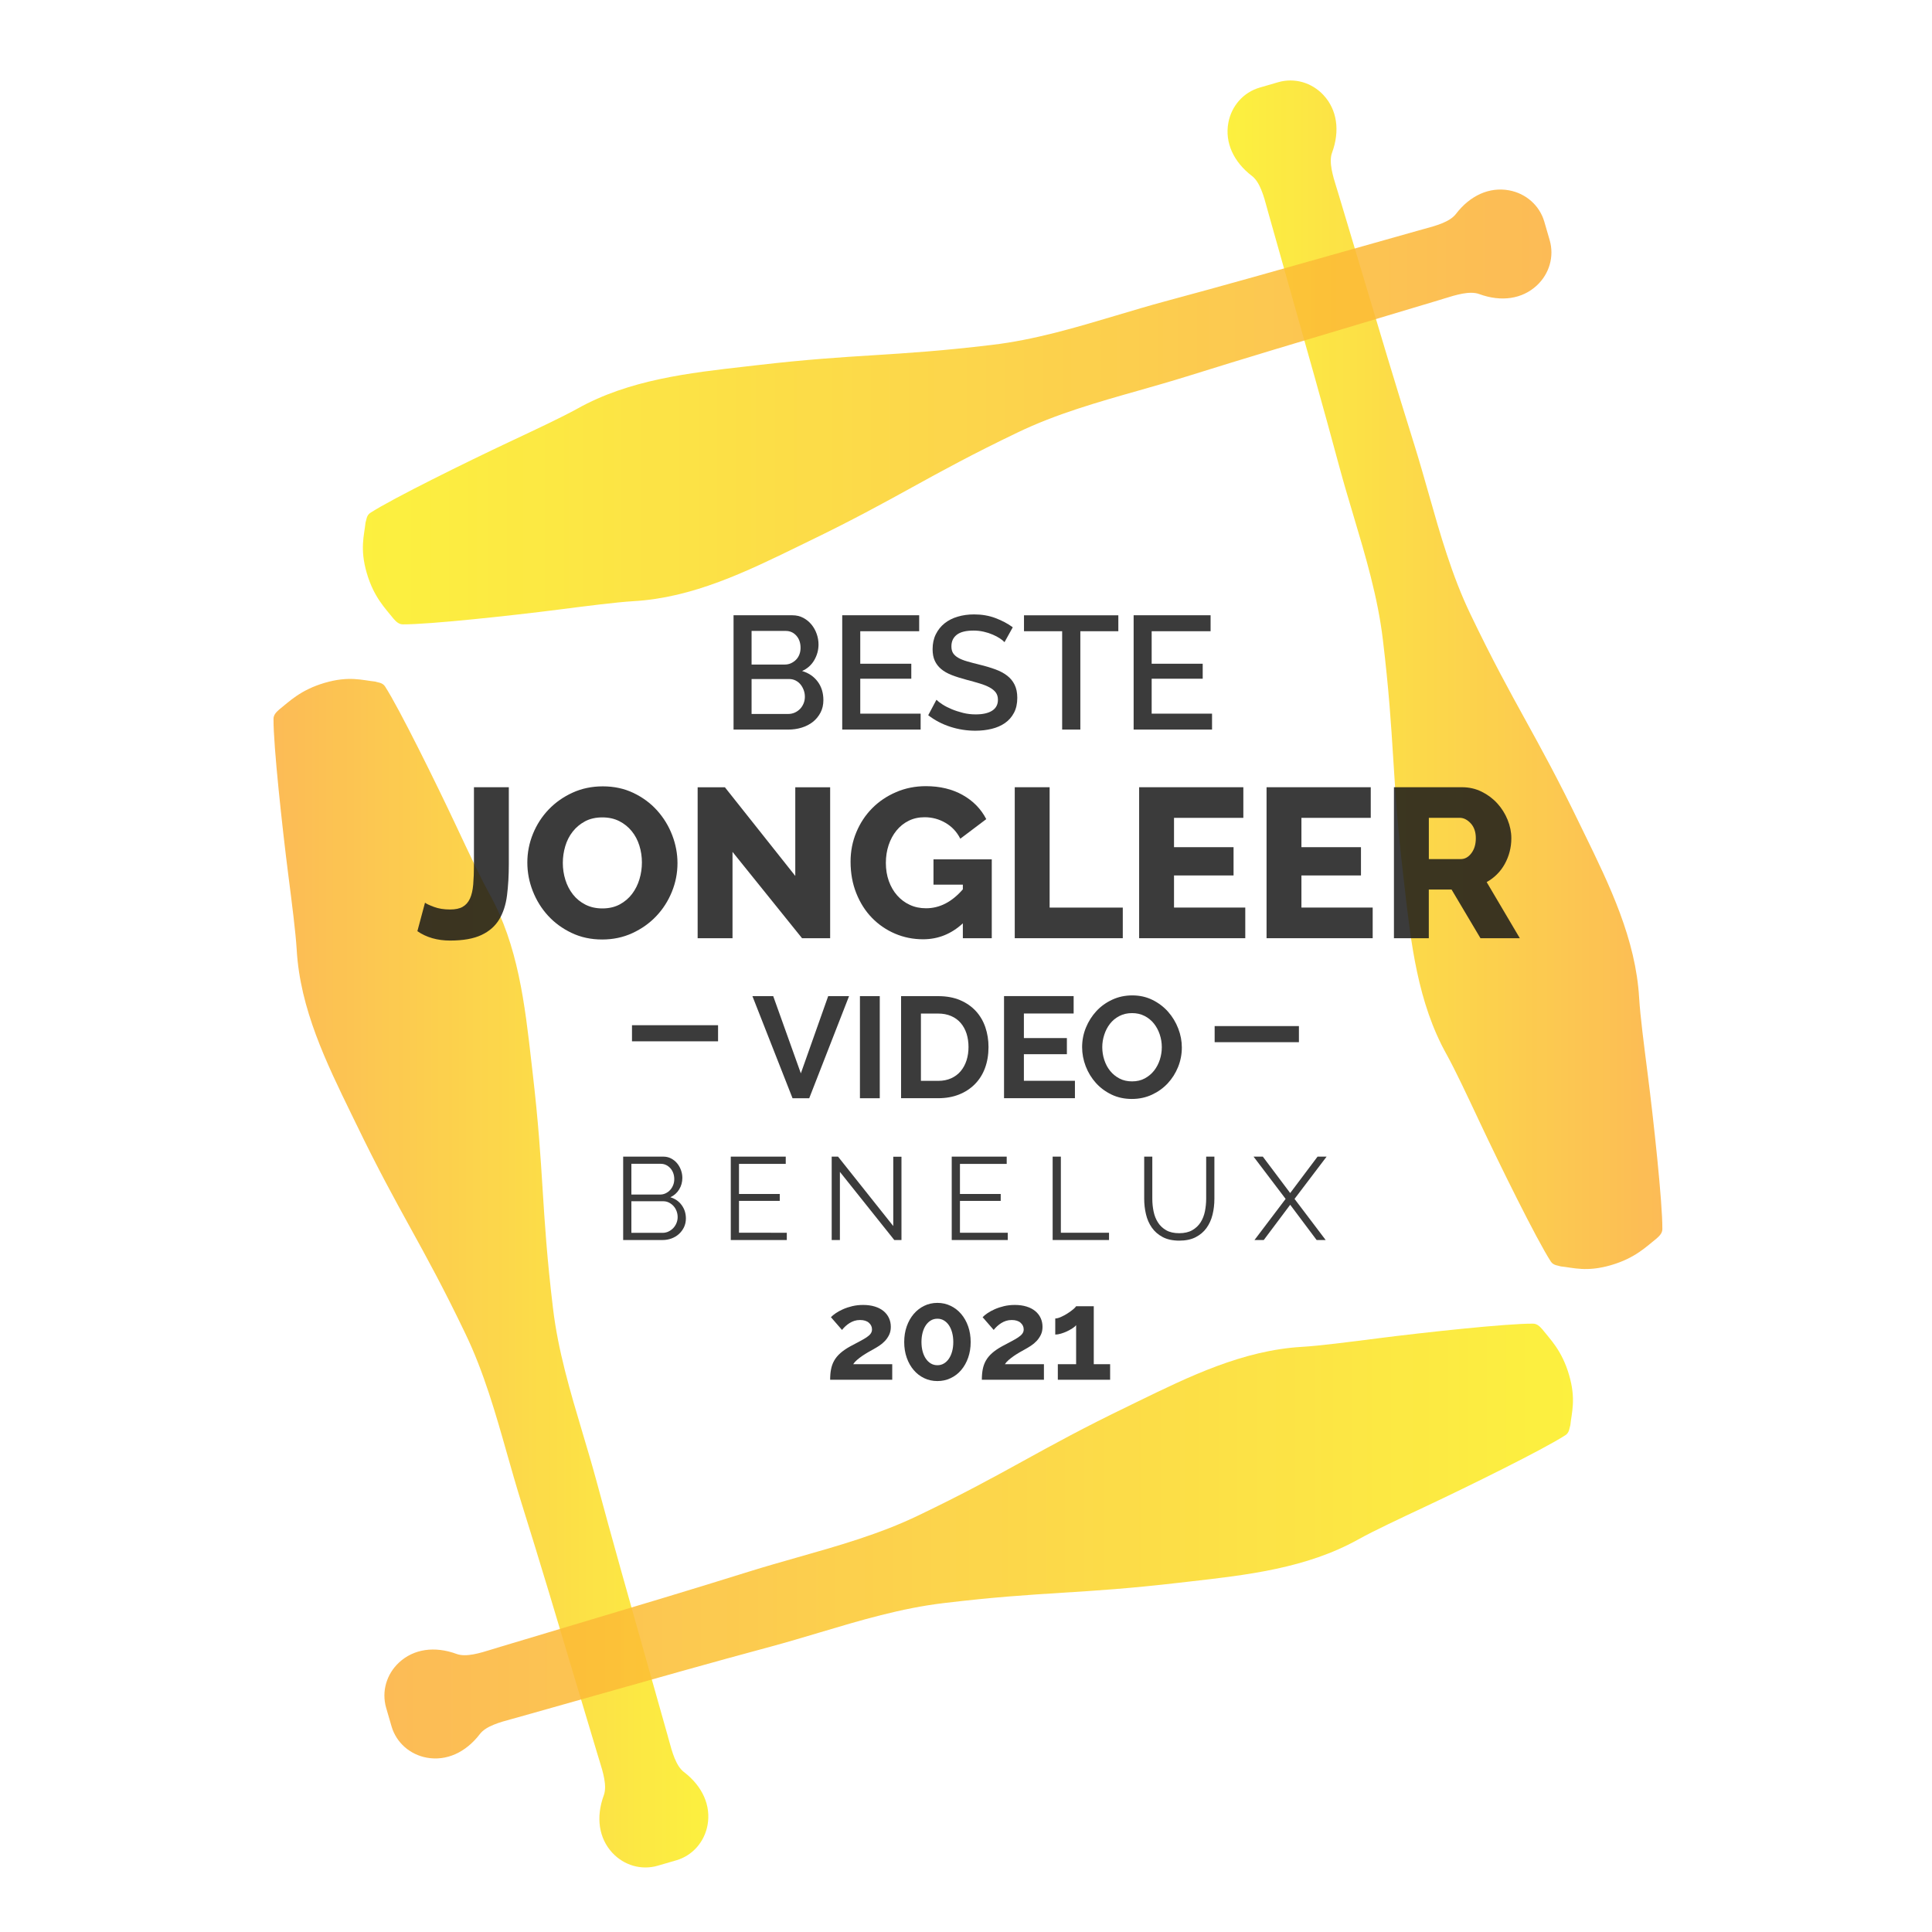
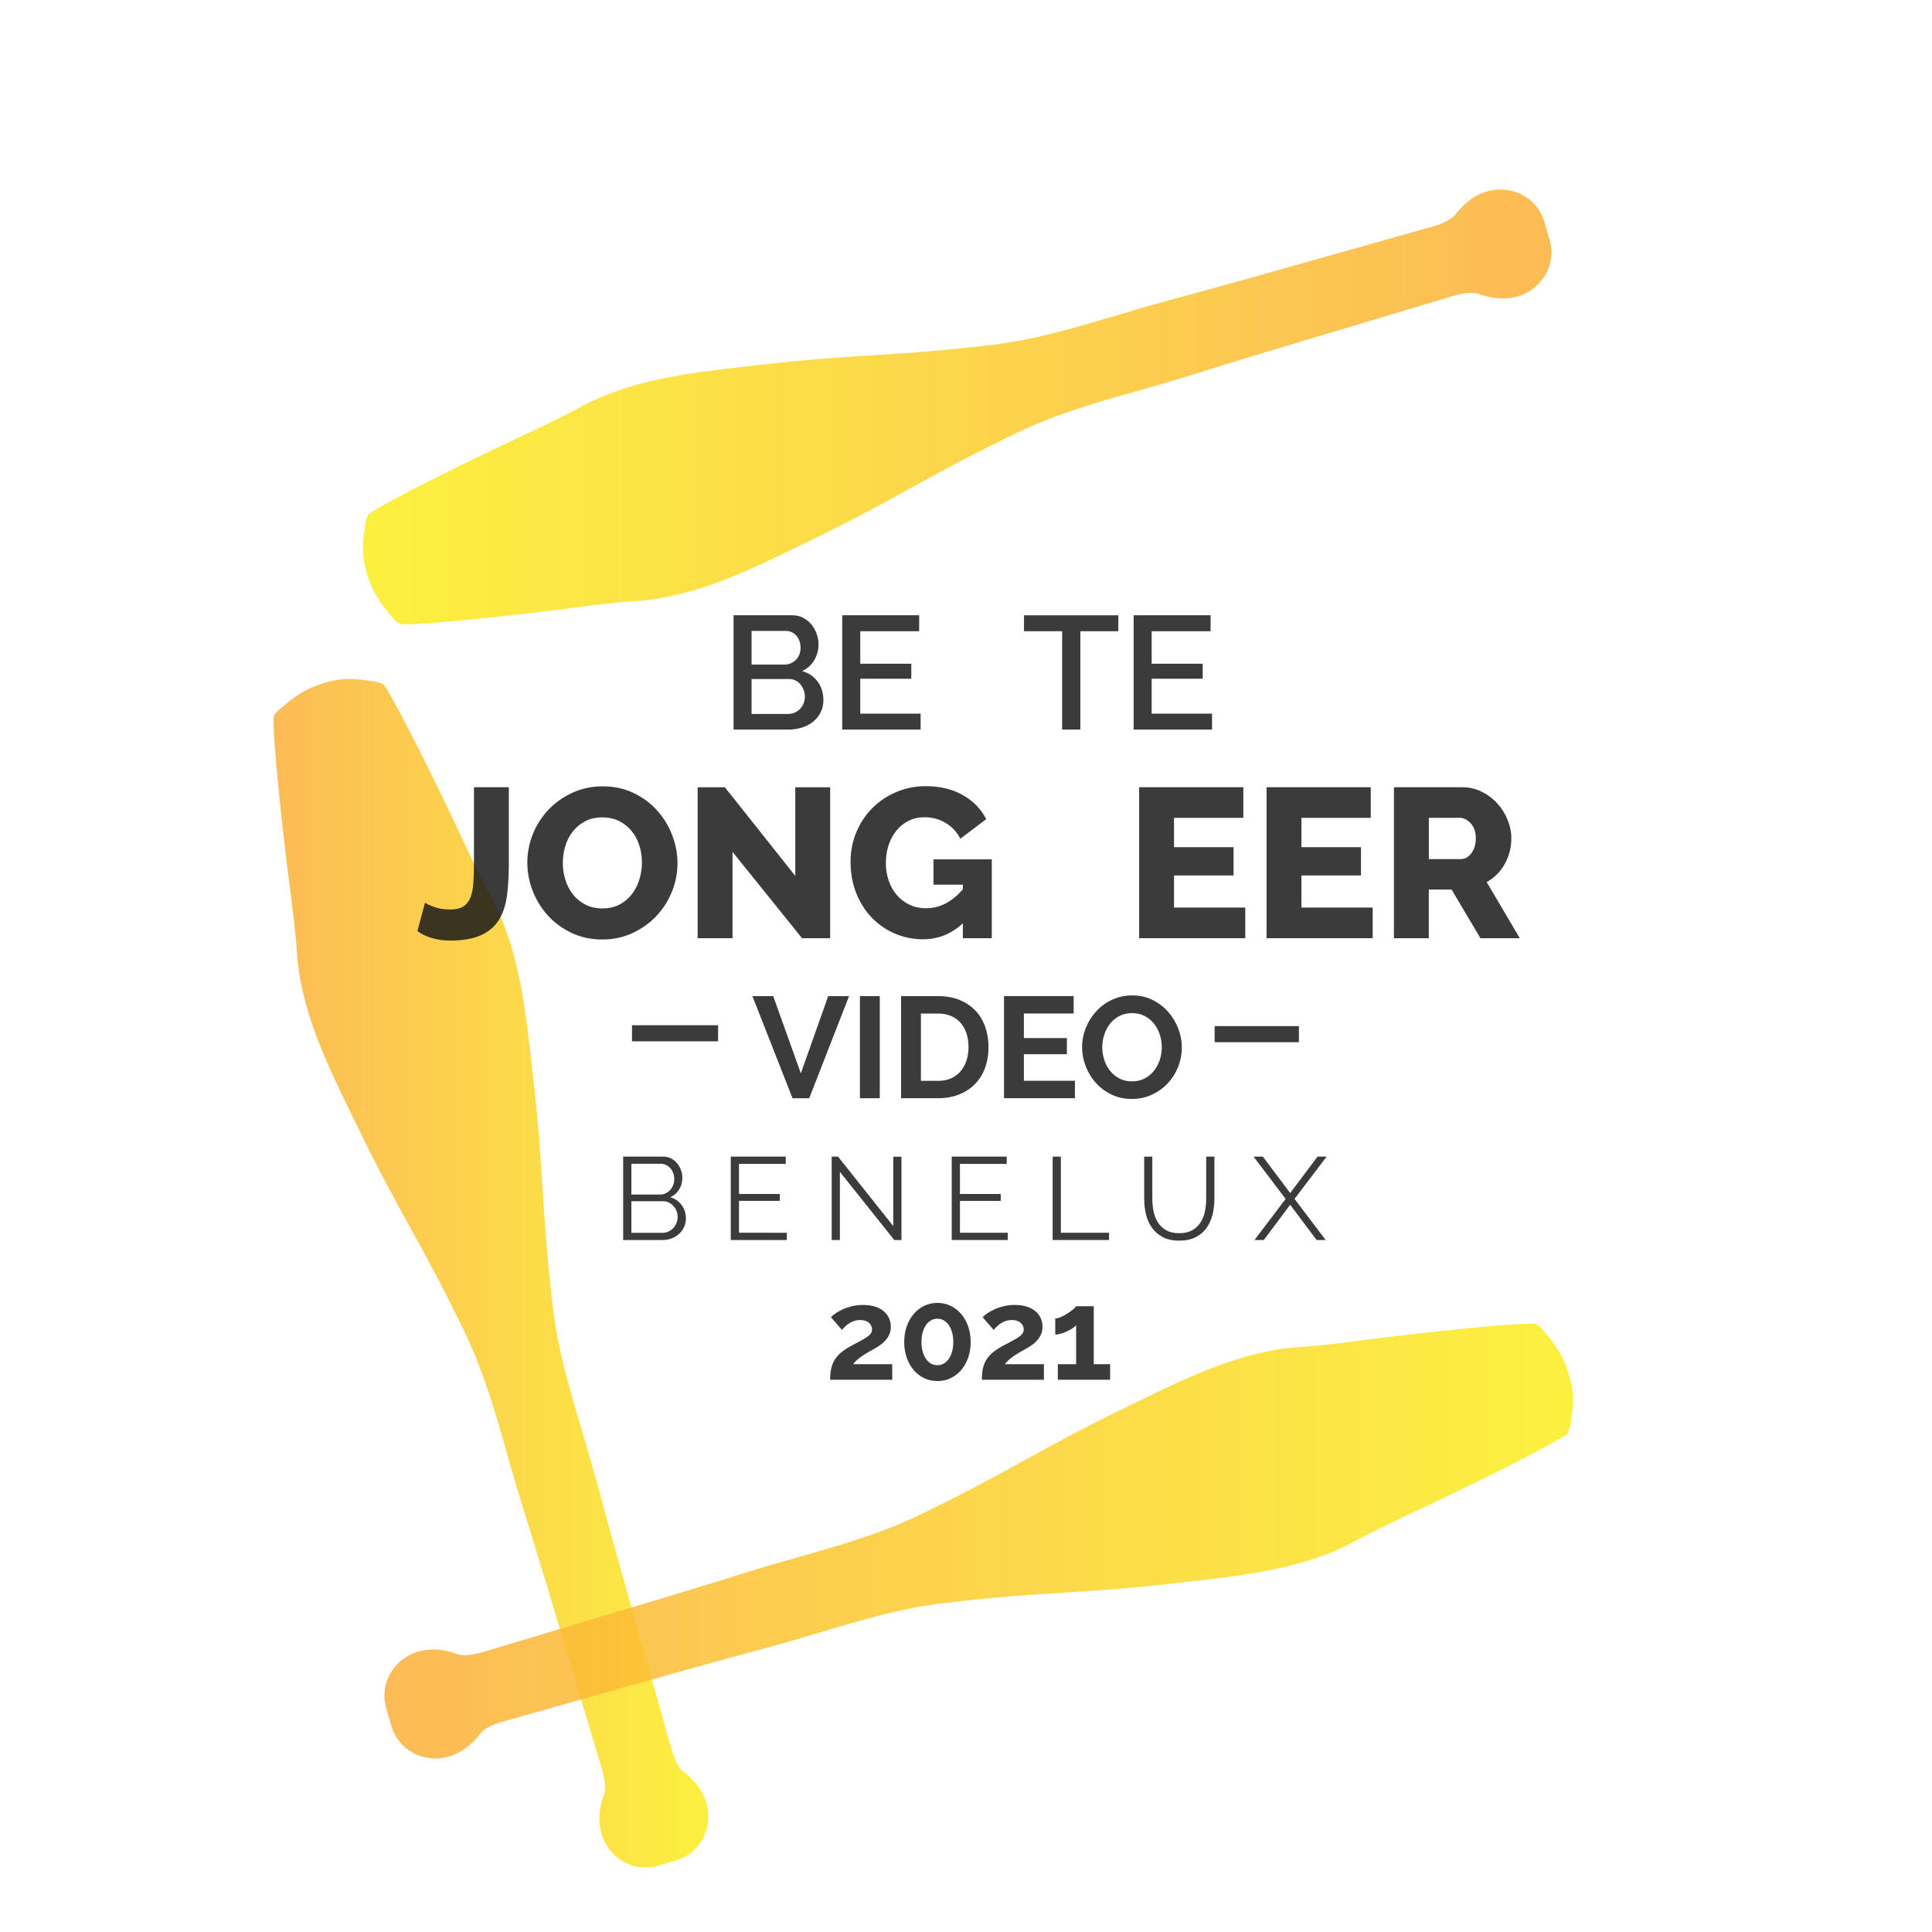
<svg xmlns="http://www.w3.org/2000/svg" id="Layer_1" x="0px" y="0px" viewBox="0 0 600 600" style="enable-background:new 0 0 600 600;" xml:space="preserve">
  <style type="text/css">
	.st0{opacity:0.86;}
	.st1{fill:url(#SVGID_1_);}
	.st2{fill:url(#SVGID_2_);}
	.st3{fill:url(#SVGID_3_);}
	.st4{fill:url(#SVGID_4_);}
	.st5{opacity:0.85;}
	.st6{fill:#191919;}
	.st7{opacity:0.85;fill:none;stroke:#191919;stroke-width:5;stroke-miterlimit:10;}
</style>
  <g>
    <g class="st0">
      <linearGradient id="SVGID_1_" gradientUnits="userSpaceOnUse" x1="385.889" y1="157.939" x2="520.942" y2="158.245" gradientTransform="matrix(1 -2.262444e-03 2.262444e-03 1 -4.996 52.509)">
        <stop offset="0" style="stop-color:#FCEE21" />
        <stop offset="1" style="stop-color:#FBB03B" />
      </linearGradient>
-       <path class="st1" d="M484.69,393.29c-0.68-0.27-2.26-0.25-3.06-1.5c-4.47-6.9-16-30.34-21.97-43.04    c-3.99-8.5-7.76-16.52-10.4-21.28c-8.99-16.09-11.08-34.6-13.11-52.49l-0.37-3.23c-1.78-15.28-2.46-25.94-3.1-36.25    c-0.66-10.44-1.34-21.24-3.21-36.77c-1.55-13.16-5.4-26.07-9.13-38.56c-1.5-5.03-3-10.05-4.37-15.11    c-4.92-18.31-10.18-36.87-15.26-54.82c-2.25-7.93-4.49-15.86-6.72-23.8c-0.17-0.57-0.34-1.22-0.53-1.91    c-0.96-3.55-2.15-7.96-4.64-9.87c-5.79-4.42-8.47-10.45-7.35-16.52c0.97-5.26,4.68-9.44,9.67-10.92l5.85-1.7    c5.02-1.44,10.39,0.1,14.03,4.01c4.21,4.53,5.18,11.05,2.66,17.89c-1.08,2.94,0.29,7.31,1.38,10.82c0.21,0.68,0.41,1.32,0.59,1.92    c2.37,7.87,4.73,15.76,7.09,23.66c5.34,17.87,10.86,36.36,16.53,54.44c1.56,5.01,2.99,10.05,4.43,15.1    c3.55,12.53,7.23,25.5,12.98,37.43c6.76,14.11,11.98,23.59,17.03,32.76c4.98,9.05,10.14,18.41,16.83,32.26l1.42,2.91    c7.89,16.18,16.06,32.92,17.1,51.34c0.33,5.42,1.46,14.22,2.65,23.53c1.78,13.92,4.61,39.88,4.55,48.11    c-0.01,1.22-0.8,2.05-1.78,2.91c-3.1,2.44-6.55,6.07-14.16,8.29S488.61,393.68,484.69,393.29z" />
    </g>
    <g class="st0">
      <linearGradient id="SVGID_2_" gradientUnits="userSpaceOnUse" x1="75.568" y1="144.43" x2="76.403" y2="-224.677" gradientTransform="matrix(2.262444e-03 1 -1 2.262444e-03 256.931 50.521)">
        <stop offset="0" style="stop-color:#FCEE21" />
        <stop offset="1" style="stop-color:#FBB03B" />
      </linearGradient>
      <path class="st2" d="M113.51,162.33c0.27-0.68,0.25-2.26,1.5-3.06c6.9-4.47,30.34-16,43.04-21.97c8.5-3.99,16.52-7.76,21.28-10.4    c16.09-8.99,34.6-11.08,52.49-13.11l3.23-0.37c15.28-1.78,25.94-2.46,36.25-3.1c10.44-0.66,21.24-1.34,36.77-3.21    c13.16-1.55,26.07-5.4,38.56-9.13c5.03-1.5,10.05-3,15.11-4.37c18.31-4.92,36.87-10.18,54.82-15.26    c7.93-2.25,15.86-4.49,23.8-6.72c0.57-0.17,1.22-0.34,1.91-0.53c3.55-0.96,7.96-2.15,9.87-4.64c4.42-5.79,10.45-8.47,16.52-7.35    c5.26,0.97,9.44,4.68,10.92,9.67l1.7,5.85c1.44,5.02-0.1,10.39-4.01,14.03c-4.53,4.21-11.05,5.18-17.89,2.66    c-2.94-1.08-7.31,0.29-10.82,1.38c-0.68,0.21-1.32,0.41-1.92,0.59c-7.87,2.37-15.76,4.73-23.66,7.09    c-17.87,5.34-36.36,10.86-54.44,16.53c-5.01,1.56-10.05,2.99-15.1,4.43c-12.53,3.55-25.5,7.23-37.43,12.98    c-14.11,6.76-23.59,11.98-32.76,17.03c-9.05,4.98-18.41,10.14-32.26,16.83l-2.91,1.42c-16.18,7.89-32.92,16.06-51.34,17.1    c-5.42,0.33-14.22,1.46-23.53,2.65c-13.92,1.78-39.88,4.61-48.11,4.55c-1.22-0.01-2.05-0.8-2.91-1.78    c-2.44-3.1-6.07-6.55-8.29-14.16C111.69,170.37,113.12,166.25,113.51,162.33z" />
    </g>
    <g class="st0">
      <linearGradient id="SVGID_3_" gradientUnits="userSpaceOnUse" x1="37.071" y1="77.15" x2="172.124" y2="77.455" gradientTransform="matrix(-1 2.262444e-03 -2.262444e-03 -1 257.187 472.449)">
        <stop offset="0" style="stop-color:#FCEE21" />
        <stop offset="1" style="stop-color:#FBB03B" />
      </linearGradient>
      <path class="st3" d="M116.51,211.67c0.68,0.27,2.26,0.25,3.06,1.5c4.47,6.9,16,30.34,21.97,43.04c3.99,8.5,7.76,16.52,10.4,21.28    c8.99,16.09,11.08,34.6,13.11,52.49l0.37,3.23c1.78,15.28,2.46,25.94,3.1,36.25c0.66,10.44,1.34,21.24,3.21,36.77    c1.55,13.16,5.4,26.07,9.13,38.56c1.5,5.03,3,10.05,4.37,15.11c4.92,18.31,10.18,36.87,15.26,54.82    c2.25,7.93,4.49,15.86,6.72,23.8c0.17,0.57,0.34,1.22,0.53,1.91c0.96,3.55,2.15,7.96,4.64,9.87c5.79,4.42,8.47,10.45,7.35,16.52    c-0.97,5.26-4.68,9.44-9.67,10.91l-5.85,1.7c-5.02,1.44-10.39-0.1-14.03-4.01c-4.21-4.53-5.18-11.05-2.66-17.89    c1.08-2.94-0.29-7.31-1.38-10.82c-0.21-0.68-0.41-1.32-0.59-1.92c-2.37-7.87-4.73-15.76-7.09-23.66    c-5.34-17.87-10.86-36.36-16.53-54.44c-1.56-5.01-2.99-10.05-4.43-15.1c-3.55-12.53-7.23-25.5-12.98-37.43    c-6.76-14.11-11.98-23.59-17.03-32.76c-4.98-9.05-10.14-18.41-16.83-32.26l-1.42-2.91c-7.89-16.18-16.06-32.92-17.1-51.34    c-0.33-5.42-1.46-14.22-2.65-23.53c-1.78-13.92-4.61-39.88-4.55-48.11c0.01-1.22,0.8-2.05,1.78-2.91    c3.1-2.44,6.55-6.07,14.16-8.29C108.46,209.84,112.58,211.27,116.51,211.67z" />
    </g>
    <g class="st0">
      <linearGradient id="SVGID_4_" gradientUnits="userSpaceOnUse" x1="-5.221" y1="493.248" x2="-4.386" y2="124.141" gradientTransform="matrix(-2.262444e-03 -1 1 -2.262444e-03 -4.74 474.436)">
        <stop offset="0" style="stop-color:#FCEE21" />
        <stop offset="1" style="stop-color:#FBB03B" />
      </linearGradient>
      <path class="st4" d="M487.68,442.63c-0.27,0.68-0.25,2.26-1.5,3.06c-6.9,4.47-30.34,16-43.04,21.97    c-8.5,3.99-16.52,7.76-21.28,10.4c-16.09,8.99-34.6,11.08-52.49,13.11l-3.23,0.37c-15.28,1.78-25.94,2.46-36.25,3.1    c-10.44,0.66-21.24,1.34-36.77,3.21c-13.16,1.55-26.07,5.4-38.56,9.13c-5.03,1.5-10.05,3-15.11,4.37    c-18.31,4.92-36.87,10.18-54.82,15.26c-7.93,2.25-15.86,4.49-23.8,6.72c-0.57,0.17-1.22,0.34-1.91,0.53    c-3.55,0.96-7.96,2.15-9.87,4.64c-4.42,5.79-10.45,8.47-16.52,7.36c-5.26-0.97-9.44-4.68-10.92-9.67l-1.7-5.85    c-1.44-5.02,0.1-10.39,4.01-14.03c4.53-4.21,11.05-5.18,17.89-2.66c2.94,1.08,7.31-0.29,10.82-1.38c0.68-0.21,1.32-0.41,1.92-0.59    c7.87-2.37,15.76-4.73,23.66-7.09c17.87-5.34,36.36-10.86,54.44-16.53c5.01-1.56,10.05-2.99,15.1-4.43    c12.53-3.55,25.5-7.23,37.43-12.98c14.11-6.76,23.59-11.98,32.76-17.03c9.05-4.98,18.41-10.14,32.26-16.83l2.91-1.42    c16.18-7.89,32.92-16.06,51.34-17.1c5.42-0.33,14.22-1.46,23.53-2.65c13.92-1.78,39.88-4.61,48.11-4.55    c1.22,0.01,2.05,0.8,2.91,1.78c2.44,3.1,6.07,6.55,8.29,14.16C489.51,434.58,488.07,438.71,487.68,442.63z" />
    </g>
  </g>
  <g class="st5">
    <g>
      <path class="st6" d="M255.71,217.43c0,1.43-0.29,2.72-0.88,3.85c-0.58,1.13-1.37,2.09-2.35,2.88c-0.98,0.78-2.14,1.38-3.47,1.8    c-1.33,0.42-2.75,0.62-4.25,0.62h-16.95v-35.5h18.3c1.23,0,2.35,0.27,3.35,0.8c1,0.53,1.85,1.23,2.55,2.08    c0.7,0.85,1.24,1.82,1.62,2.9c0.38,1.08,0.57,2.18,0.57,3.27c0,1.73-0.44,3.36-1.32,4.88c-0.88,1.52-2.14,2.64-3.78,3.38    c2.03,0.6,3.64,1.69,4.83,3.28C255.11,213.24,255.71,215.17,255.71,217.43z M233.41,195.93v10.45h10.3c0.7,0,1.34-0.13,1.93-0.4    c0.58-0.27,1.1-0.62,1.55-1.07c0.45-0.45,0.8-0.99,1.05-1.62c0.25-0.63,0.38-1.33,0.38-2.1c0-1.53-0.43-2.79-1.3-3.77    c-0.87-0.98-1.97-1.48-3.3-1.48H233.41z M249.96,216.38c0-0.73-0.12-1.43-0.38-2.1c-0.25-0.67-0.58-1.25-1-1.75    c-0.42-0.5-0.92-0.9-1.52-1.2s-1.25-0.45-1.95-0.45h-11.7v10.85h11.35c0.73,0,1.42-0.14,2.05-0.42c0.63-0.28,1.18-0.67,1.65-1.15    c0.47-0.48,0.83-1.05,1.1-1.7S249.96,217.12,249.96,216.38z" />
      <path class="st6" d="M285.91,221.63v4.95h-24.35v-35.5h23.9v4.95h-18.3v10.1h15.85v4.65h-15.85v10.85H285.91z" />
-       <path class="st6" d="M311.96,199.43c-0.33-0.37-0.82-0.76-1.45-1.18c-0.63-0.42-1.38-0.81-2.22-1.17c-0.85-0.37-1.78-0.67-2.8-0.9    c-1.02-0.23-2.06-0.35-3.12-0.35c-2.37,0-4.11,0.43-5.23,1.3c-1.12,0.87-1.67,2.07-1.67,3.6c0,0.87,0.17,1.58,0.53,2.12    c0.35,0.55,0.89,1.03,1.62,1.45c0.73,0.42,1.65,0.78,2.75,1.1c1.1,0.32,2.38,0.66,3.85,1.02c1.8,0.43,3.42,0.92,4.88,1.45    c1.45,0.53,2.67,1.18,3.67,1.95c1,0.77,1.78,1.71,2.33,2.83c0.55,1.12,0.83,2.47,0.83,4.07c0,1.8-0.34,3.35-1.03,4.65    c-0.68,1.3-1.62,2.36-2.8,3.18c-1.18,0.82-2.56,1.42-4.12,1.8c-1.57,0.38-3.25,0.58-5.05,0.58c-2.7,0-5.31-0.41-7.83-1.23    c-2.52-0.82-4.79-2.01-6.83-3.58l2.55-4.8c0.43,0.43,1.06,0.92,1.88,1.45s1.77,1.02,2.85,1.47c1.08,0.45,2.26,0.83,3.52,1.15    c1.27,0.32,2.58,0.47,3.95,0.47c2.2,0,3.9-0.38,5.1-1.15c1.2-0.77,1.8-1.9,1.8-3.4c0-0.9-0.23-1.65-0.67-2.25    c-0.45-0.6-1.09-1.12-1.93-1.58c-0.83-0.45-1.85-0.86-3.05-1.22c-1.2-0.37-2.57-0.75-4.1-1.15c-1.77-0.47-3.31-0.96-4.62-1.47    c-1.32-0.52-2.41-1.14-3.28-1.88c-0.87-0.73-1.52-1.59-1.97-2.58c-0.45-0.98-0.67-2.17-0.67-3.58c0-1.73,0.33-3.27,1-4.62    c0.67-1.35,1.57-2.48,2.72-3.4c1.15-0.92,2.51-1.61,4.08-2.07c1.57-0.47,3.27-0.7,5.1-0.7c2.4,0,4.62,0.38,6.65,1.15    c2.03,0.77,3.82,1.72,5.35,2.85L311.96,199.43z" />
      <path class="st6" d="M347.31,196.03h-11.8v30.55h-5.65v-30.55h-11.85v-4.95h29.3V196.03z" />
      <path class="st6" d="M376.41,221.63v4.95h-24.35v-35.5h23.9v4.95h-18.3v10.1h15.85v4.65h-15.85v10.85H376.41z" />
      <path class="st6" d="M131.99,280.34c0.44,0.35,1.38,0.79,2.81,1.32c1.43,0.53,3.09,0.79,4.99,0.79c1.63,0,2.93-0.27,3.9-0.83    c0.97-0.55,1.72-1.4,2.25-2.54c0.53-1.14,0.87-2.61,1.02-4.39c0.15-1.78,0.23-3.91,0.23-6.37v-23.84h10.83v23.84    c0,3.57-0.19,6.81-0.56,9.74c-0.37,2.93-1.19,5.43-2.44,7.5c-1.25,2.07-3.09,3.68-5.52,4.82c-2.42,1.14-5.66,1.72-9.71,1.72    c-3.96,0-7.35-0.97-10.17-2.91L131.99,280.34z" />
      <path class="st6" d="M187.01,291.77c-3.48,0-6.65-0.68-9.51-2.05c-2.86-1.36-5.31-3.16-7.33-5.38c-2.03-2.22-3.6-4.77-4.72-7.63    c-1.12-2.86-1.68-5.81-1.68-8.85c0-3.08,0.58-6.05,1.75-8.92c1.17-2.86,2.8-5.38,4.89-7.56c2.09-2.18,4.57-3.92,7.43-5.22    c2.86-1.3,5.99-1.95,9.38-1.95c3.48,0,6.65,0.68,9.51,2.05c2.86,1.37,5.3,3.17,7.33,5.42c2.02,2.25,3.59,4.8,4.69,7.66    c1.1,2.86,1.65,5.77,1.65,8.72c0,3.08-0.58,6.05-1.75,8.92c-1.17,2.86-2.79,5.38-4.86,7.56c-2.07,2.18-4.54,3.93-7.4,5.25    C193.52,291.11,190.4,291.77,187.01,291.77z M174.79,267.99c0,1.81,0.26,3.56,0.79,5.25c0.53,1.7,1.31,3.2,2.34,4.52    c1.03,1.32,2.32,2.38,3.86,3.17s3.3,1.19,5.28,1.19c2.07,0,3.87-0.42,5.42-1.25c1.54-0.84,2.82-1.93,3.83-3.27    c1.01-1.34,1.77-2.86,2.28-4.56c0.51-1.69,0.76-3.42,0.76-5.19c0-1.8-0.26-3.56-0.79-5.25c-0.53-1.69-1.32-3.19-2.38-4.49    c-1.06-1.3-2.34-2.33-3.86-3.1c-1.52-0.77-3.27-1.16-5.25-1.16c-2.07,0-3.86,0.41-5.38,1.22c-1.52,0.82-2.8,1.88-3.83,3.2    c-1.04,1.32-1.81,2.83-2.31,4.52C175.04,264.5,174.79,266.23,174.79,267.99z" />
      <path class="st6" d="M227.49,264.56v26.82h-10.83v-46.89h8.46l21.86,27.54v-27.54h10.83v46.89h-8.72L227.49,264.56z" />
      <path class="st6" d="M299.02,286.75c-3.57,3.3-7.68,4.95-12.35,4.95c-3.08,0-5.99-0.58-8.72-1.75c-2.73-1.17-5.12-2.81-7.17-4.92    c-2.05-2.11-3.67-4.66-4.85-7.63c-1.19-2.97-1.78-6.24-1.78-9.81c0-3.21,0.59-6.25,1.78-9.11c1.19-2.86,2.83-5.35,4.92-7.46    c2.09-2.11,4.57-3.79,7.43-5.02c2.86-1.23,5.94-1.85,9.25-1.85c4.36,0,8.17,0.91,11.43,2.74c3.26,1.83,5.7,4.33,7.33,7.5    l-8.06,6.08c-1.06-2.11-2.59-3.75-4.59-4.92c-2-1.17-4.17-1.75-6.51-1.75c-1.81,0-3.45,0.36-4.92,1.09    c-1.48,0.73-2.74,1.74-3.8,3.04c-1.06,1.3-1.87,2.81-2.44,4.52s-0.86,3.57-0.86,5.55c0,2.03,0.31,3.9,0.92,5.61    c0.62,1.72,1.47,3.2,2.58,4.46c1.1,1.25,2.41,2.24,3.93,2.94c1.52,0.71,3.2,1.06,5.05,1.06c4.23,0,8.03-1.96,11.43-5.88v-1.45    h-9.12v-7.86h18.1v24.5h-8.98V286.75z" />
-       <path class="st6" d="M315.14,291.37v-46.89h10.83v37.38h22.72v9.51H315.14z" />
      <path class="st6" d="M386.73,281.86v9.51h-32.96v-46.89h32.36v9.51h-21.53v9.11h18.49v8.78h-18.49v9.97H386.73z" />
      <path class="st6" d="M426.3,281.86v9.51h-32.96v-46.89h32.36v9.51h-21.53v9.11h18.49v8.78h-18.49v9.97H426.3z" />
      <path class="st6" d="M432.9,291.37v-46.89h21.14c2.2,0,4.24,0.46,6.11,1.39c1.87,0.92,3.49,2.14,4.85,3.63    c1.36,1.5,2.43,3.19,3.2,5.09c0.77,1.89,1.16,3.81,1.16,5.75c0,1.45-0.18,2.85-0.53,4.19c-0.35,1.34-0.86,2.61-1.52,3.8    s-1.46,2.26-2.41,3.2c-0.95,0.95-2.01,1.75-3.2,2.41l10.3,17.44h-12.22l-8.98-15.12h-7.07v15.12H432.9z M443.73,266.8h9.91    c1.28,0,2.38-0.6,3.3-1.82c0.92-1.21,1.39-2.76,1.39-4.66c0-1.94-0.53-3.48-1.58-4.62c-1.06-1.14-2.2-1.72-3.43-1.72h-9.58V266.8z    " />
      <path class="st6" d="M240.13,309.36l8.58,23.98l8.49-23.98h6.48l-12.37,31.71h-5.18l-12.46-31.71H240.13z" />
      <path class="st6" d="M267.06,341.07v-31.71h6.16v31.71H267.06z" />
      <path class="st6" d="M279.84,341.07v-31.71h11.52c2.59,0,4.86,0.42,6.81,1.25c1.95,0.83,3.58,1.97,4.89,3.39s2.29,3.1,2.95,5.02    c0.65,1.92,0.98,3.97,0.98,6.14c0,2.41-0.37,4.59-1.09,6.54s-1.78,3.62-3.15,5c-1.37,1.38-3.01,2.46-4.93,3.22    c-1.92,0.76-4.07,1.14-6.45,1.14H279.84z M300.78,325.17c0-1.52-0.21-2.92-0.62-4.2c-0.42-1.28-1.03-2.38-1.83-3.3    c-0.8-0.92-1.79-1.64-2.97-2.14c-1.18-0.51-2.51-0.76-4-0.76H286v20.9h5.36c1.52,0,2.87-0.27,4.04-0.8    c1.18-0.54,2.16-1.27,2.95-2.21c0.79-0.94,1.39-2.05,1.81-3.33C300.57,328.04,300.78,326.66,300.78,325.17z" />
      <path class="st6" d="M333.83,335.66v5.4h-22.02v-31.71h21.62v5.4h-15.45v7.64h13.35v5h-13.35v8.26H333.83z" />
      <path class="st6" d="M351.52,341.29c-2.32,0-4.43-0.45-6.32-1.36s-3.51-2.11-4.87-3.62c-1.35-1.5-2.4-3.22-3.15-5.16    c-0.74-1.93-1.12-3.91-1.12-5.94c0-2.11,0.39-4.14,1.18-6.07c0.79-1.93,1.88-3.65,3.26-5.14s3.03-2.67,4.94-3.55    c1.9-0.88,3.97-1.32,6.21-1.32c2.29,0,4.38,0.47,6.28,1.41c1.89,0.94,3.51,2.17,4.85,3.69c1.34,1.52,2.38,3.25,3.13,5.18    s1.12,3.9,1.12,5.89c0,2.11-0.39,4.13-1.16,6.05c-0.78,1.92-1.85,3.62-3.22,5.09c-1.37,1.47-3.01,2.65-4.91,3.53    S353.75,341.29,351.52,341.29z M342.32,325.21c0,1.37,0.21,2.7,0.63,3.97c0.42,1.28,1.02,2.41,1.81,3.39    c0.79,0.98,1.76,1.77,2.9,2.37s2.45,0.89,3.91,0.89c1.49,0,2.81-0.3,3.95-0.92s2.11-1.42,2.9-2.43c0.79-1.01,1.38-2.15,1.79-3.42    c0.4-1.27,0.6-2.55,0.6-3.86c0-1.37-0.22-2.69-0.65-3.97c-0.43-1.28-1.04-2.41-1.83-3.39c-0.79-0.98-1.76-1.76-2.9-2.34    c-1.15-0.58-2.43-0.87-3.86-0.87c-1.49,0-2.81,0.31-3.97,0.92s-2.13,1.41-2.9,2.41c-0.77,1-1.36,2.13-1.76,3.39    C342.52,322.62,342.32,323.9,342.32,325.21z" />
      <path class="st6" d="M213.01,378.42c0,0.97-0.2,1.87-0.58,2.68c-0.39,0.82-0.91,1.52-1.57,2.12c-0.66,0.6-1.42,1.06-2.3,1.39    c-0.88,0.33-1.81,0.49-2.81,0.49h-12.22v-25.9H206c0.9,0,1.71,0.2,2.44,0.58c0.73,0.39,1.35,0.89,1.86,1.51s0.91,1.33,1.19,2.12    c0.28,0.79,0.42,1.59,0.42,2.39c0,1.31-0.33,2.51-0.99,3.59c-0.66,1.08-1.57,1.89-2.74,2.43c1.48,0.44,2.66,1.25,3.52,2.44    C212.58,375.46,213.01,376.84,213.01,378.42z M196.08,361.42v9.56h8.9c0.63,0,1.22-0.13,1.77-0.4c0.55-0.27,1.02-0.62,1.41-1.06    c0.39-0.44,0.69-0.94,0.91-1.51c0.22-0.57,0.33-1.17,0.33-1.81c0-0.66-0.1-1.28-0.31-1.86c-0.21-0.58-0.5-1.09-0.88-1.51    c-0.38-0.42-0.82-0.77-1.33-1.02c-0.51-0.25-1.07-0.38-1.68-0.38H196.08z M210.45,377.98c0-0.63-0.11-1.25-0.33-1.84    c-0.22-0.6-0.53-1.12-0.93-1.57c-0.4-0.45-0.88-0.81-1.42-1.09c-0.55-0.28-1.14-0.42-1.77-0.42h-9.92v9.81h9.67    c0.66,0,1.27-0.13,1.84-0.4c0.57-0.27,1.07-0.63,1.5-1.08c0.42-0.45,0.76-0.97,1-1.57S210.45,378.62,210.45,377.98z" />
      <path class="st6" d="M244.35,382.84v2.26h-17.4v-25.9h17.07v2.26H229.5v9.34h12.66v2.15H229.5v9.89H244.35z" />
      <path class="st6" d="M260.84,363.94v21.16h-2.55v-25.9h1.97l17.15,21.56v-21.53h2.55v25.87h-2.23L260.84,363.94z" />
      <path class="st6" d="M312.97,382.84v2.26h-17.4v-25.9h17.07v2.26h-14.52v9.34h12.66v2.15h-12.66v9.89H312.97z" />
      <path class="st6" d="M326.91,385.1v-25.9h2.55v23.64h14.96v2.26H326.91z" />
      <path class="st6" d="M366.2,382.98c1.63,0,2.99-0.31,4.07-0.93c1.08-0.62,1.95-1.44,2.59-2.45c0.64-1.01,1.09-2.16,1.35-3.45    c0.25-1.29,0.38-2.59,0.38-3.9V359.2h2.55v13.06c0,1.75-0.19,3.41-0.58,4.98c-0.39,1.57-1.02,2.95-1.88,4.14    c-0.86,1.19-1.99,2.14-3.37,2.85c-1.39,0.71-3.08,1.06-5.07,1.06c-2.04,0-3.76-0.37-5.16-1.11c-1.4-0.74-2.52-1.72-3.37-2.94    c-0.85-1.22-1.46-2.6-1.82-4.16c-0.37-1.56-0.55-3.16-0.55-4.82V359.2h2.52v13.06c0,1.36,0.13,2.69,0.4,3.98s0.72,2.43,1.37,3.43    c0.64,1,1.5,1.8,2.57,2.41C363.26,382.68,364.6,382.98,366.2,382.98z" />
      <path class="st6" d="M392.18,359.2l8.5,11.31l8.5-11.31h2.81l-9.96,13.13l9.67,12.77h-2.81l-8.21-10.95l-8.21,10.95h-2.88    l9.67-12.77l-9.96-13.13H392.18z" />
      <path class="st6" d="M257.81,428.5c0-1.2,0.09-2.29,0.28-3.26c0.19-0.97,0.51-1.87,0.98-2.7c0.47-0.83,1.11-1.6,1.92-2.32    c0.81-0.72,1.85-1.43,3.1-2.12c1.09-0.59,2.06-1.1,2.9-1.54c0.84-0.44,1.54-0.85,2.1-1.22c0.56-0.37,0.99-0.75,1.28-1.14    s0.44-0.83,0.44-1.34c0-0.8-0.32-1.49-0.96-2.06c-0.64-0.57-1.56-0.86-2.76-0.86c-0.64,0-1.23,0.09-1.76,0.26    c-0.53,0.17-1.03,0.41-1.5,0.7c-0.47,0.29-0.89,0.62-1.28,0.98s-0.74,0.74-1.06,1.14l-3.44-3.96c0.35-0.37,0.84-0.78,1.48-1.22    c0.64-0.44,1.39-0.85,2.26-1.24c0.87-0.39,1.83-0.71,2.88-0.96c1.05-0.25,2.18-0.38,3.38-0.38c1.36,0,2.57,0.17,3.64,0.5    c1.07,0.33,1.97,0.8,2.7,1.4c0.73,0.6,1.29,1.32,1.68,2.16c0.39,0.84,0.58,1.75,0.58,2.74c0,0.93-0.17,1.76-0.52,2.48    c-0.35,0.72-0.79,1.36-1.32,1.92c-0.53,0.56-1.11,1.05-1.74,1.46c-0.63,0.41-1.23,0.78-1.82,1.1c-0.48,0.27-1.03,0.57-1.64,0.92    s-1.22,0.73-1.82,1.14c-0.6,0.41-1.15,0.84-1.66,1.28c-0.51,0.44-0.89,0.87-1.16,1.3h12.12v4.84H257.81z" />
      <path class="st6" d="M301.45,416.78c0,1.76-0.26,3.38-0.78,4.86c-0.52,1.48-1.24,2.76-2.16,3.84c-0.92,1.08-2.01,1.92-3.28,2.52    s-2.63,0.9-4.1,0.9c-1.49,0-2.87-0.3-4.12-0.9c-1.25-0.6-2.34-1.44-3.26-2.52c-0.92-1.08-1.64-2.36-2.16-3.84    c-0.52-1.48-0.78-3.1-0.78-4.86c0-1.76,0.26-3.38,0.78-4.86c0.52-1.48,1.24-2.76,2.16-3.84s2.01-1.93,3.26-2.54    c1.25-0.61,2.63-0.92,4.12-0.92c1.47,0,2.83,0.31,4.1,0.92s2.36,1.46,3.28,2.54s1.64,2.36,2.16,3.84    C301.19,413.4,301.45,415.02,301.45,416.78z M296.05,416.78c0-1.07-0.12-2.05-0.36-2.94c-0.24-0.89-0.58-1.66-1.02-2.3    c-0.44-0.64-0.96-1.13-1.56-1.48c-0.6-0.35-1.26-0.52-1.98-0.52c-0.75,0-1.42,0.17-2.02,0.52c-0.6,0.35-1.12,0.84-1.56,1.48    s-0.78,1.41-1.02,2.3c-0.24,0.89-0.36,1.87-0.36,2.94s0.12,2.04,0.36,2.92s0.58,1.64,1.02,2.28c0.44,0.64,0.96,1.13,1.56,1.48    s1.27,0.52,2.02,0.52c0.72,0,1.38-0.17,1.98-0.52c0.6-0.35,1.12-0.84,1.56-1.48c0.44-0.64,0.78-1.4,1.02-2.28    S296.05,417.85,296.05,416.78z" />
      <path class="st6" d="M304.92,428.5c0-1.2,0.09-2.29,0.28-3.26s0.51-1.87,0.98-2.7c0.47-0.83,1.11-1.6,1.92-2.32    c0.81-0.72,1.85-1.43,3.1-2.12c1.09-0.59,2.06-1.1,2.9-1.54c0.84-0.44,1.54-0.85,2.1-1.22c0.56-0.37,0.99-0.75,1.28-1.14    c0.29-0.39,0.44-0.83,0.44-1.34c0-0.8-0.32-1.49-0.96-2.06c-0.64-0.57-1.56-0.86-2.76-0.86c-0.64,0-1.23,0.09-1.76,0.26    c-0.53,0.17-1.03,0.41-1.5,0.7c-0.47,0.29-0.89,0.62-1.28,0.98s-0.74,0.74-1.06,1.14l-3.44-3.96c0.35-0.37,0.84-0.78,1.48-1.22    c0.64-0.44,1.39-0.85,2.26-1.24c0.87-0.39,1.83-0.71,2.88-0.96c1.05-0.25,2.18-0.38,3.38-0.38c1.36,0,2.57,0.17,3.64,0.5    c1.07,0.33,1.97,0.8,2.7,1.4c0.73,0.6,1.29,1.32,1.68,2.16c0.39,0.84,0.58,1.75,0.58,2.74c0,0.93-0.17,1.76-0.52,2.48    s-0.79,1.36-1.32,1.92s-1.11,1.05-1.74,1.46c-0.63,0.41-1.23,0.78-1.82,1.1c-0.48,0.27-1.03,0.57-1.64,0.92    c-0.61,0.35-1.22,0.73-1.82,1.14c-0.6,0.41-1.15,0.84-1.66,1.28c-0.51,0.44-0.89,0.87-1.16,1.3h12.12v4.84H304.92z" />
      <path class="st6" d="M344.76,423.66v4.84h-16.24v-4.84h5.68v-12.12c-0.24,0.32-0.62,0.65-1.14,0.98c-0.52,0.33-1.09,0.65-1.7,0.94    c-0.61,0.29-1.25,0.53-1.9,0.72c-0.65,0.19-1.23,0.28-1.74,0.28v-5c0.48,0,1.07-0.15,1.76-0.46s1.37-0.67,2.04-1.1    c0.67-0.43,1.25-0.85,1.74-1.26c0.49-0.41,0.81-0.74,0.94-0.98h5.48v18H344.76z" />
    </g>
  </g>
  <line class="st7" x1="223" y1="320.89" x2="196.27" y2="320.89" />
  <line class="st7" x1="403.39" y1="321.16" x2="377.22" y2="321.16" />
</svg>